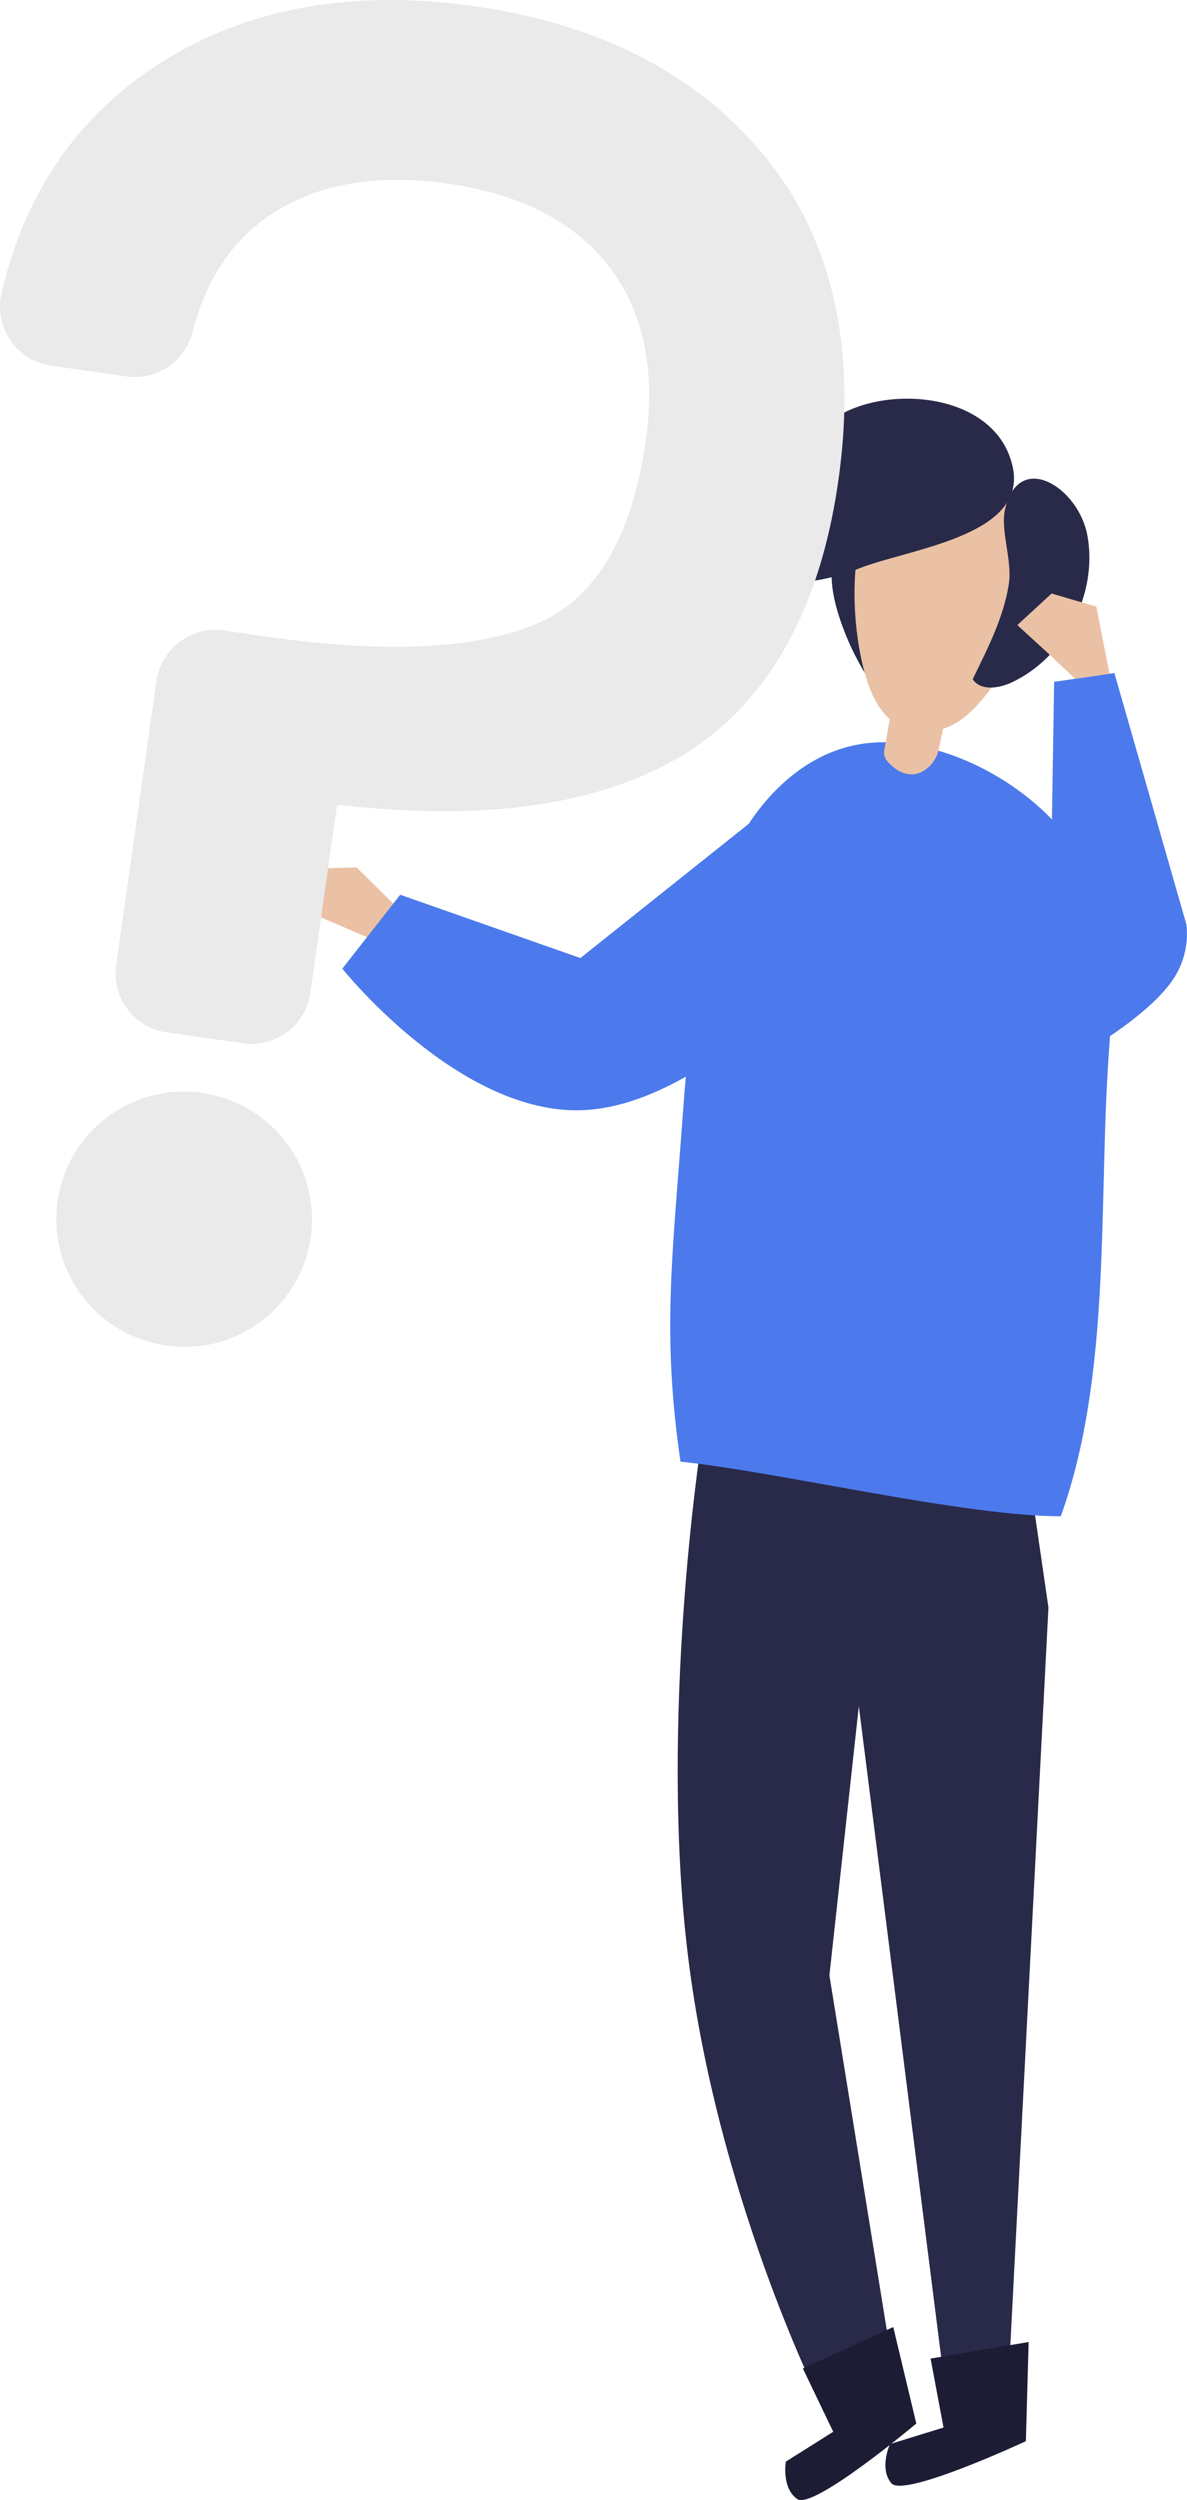
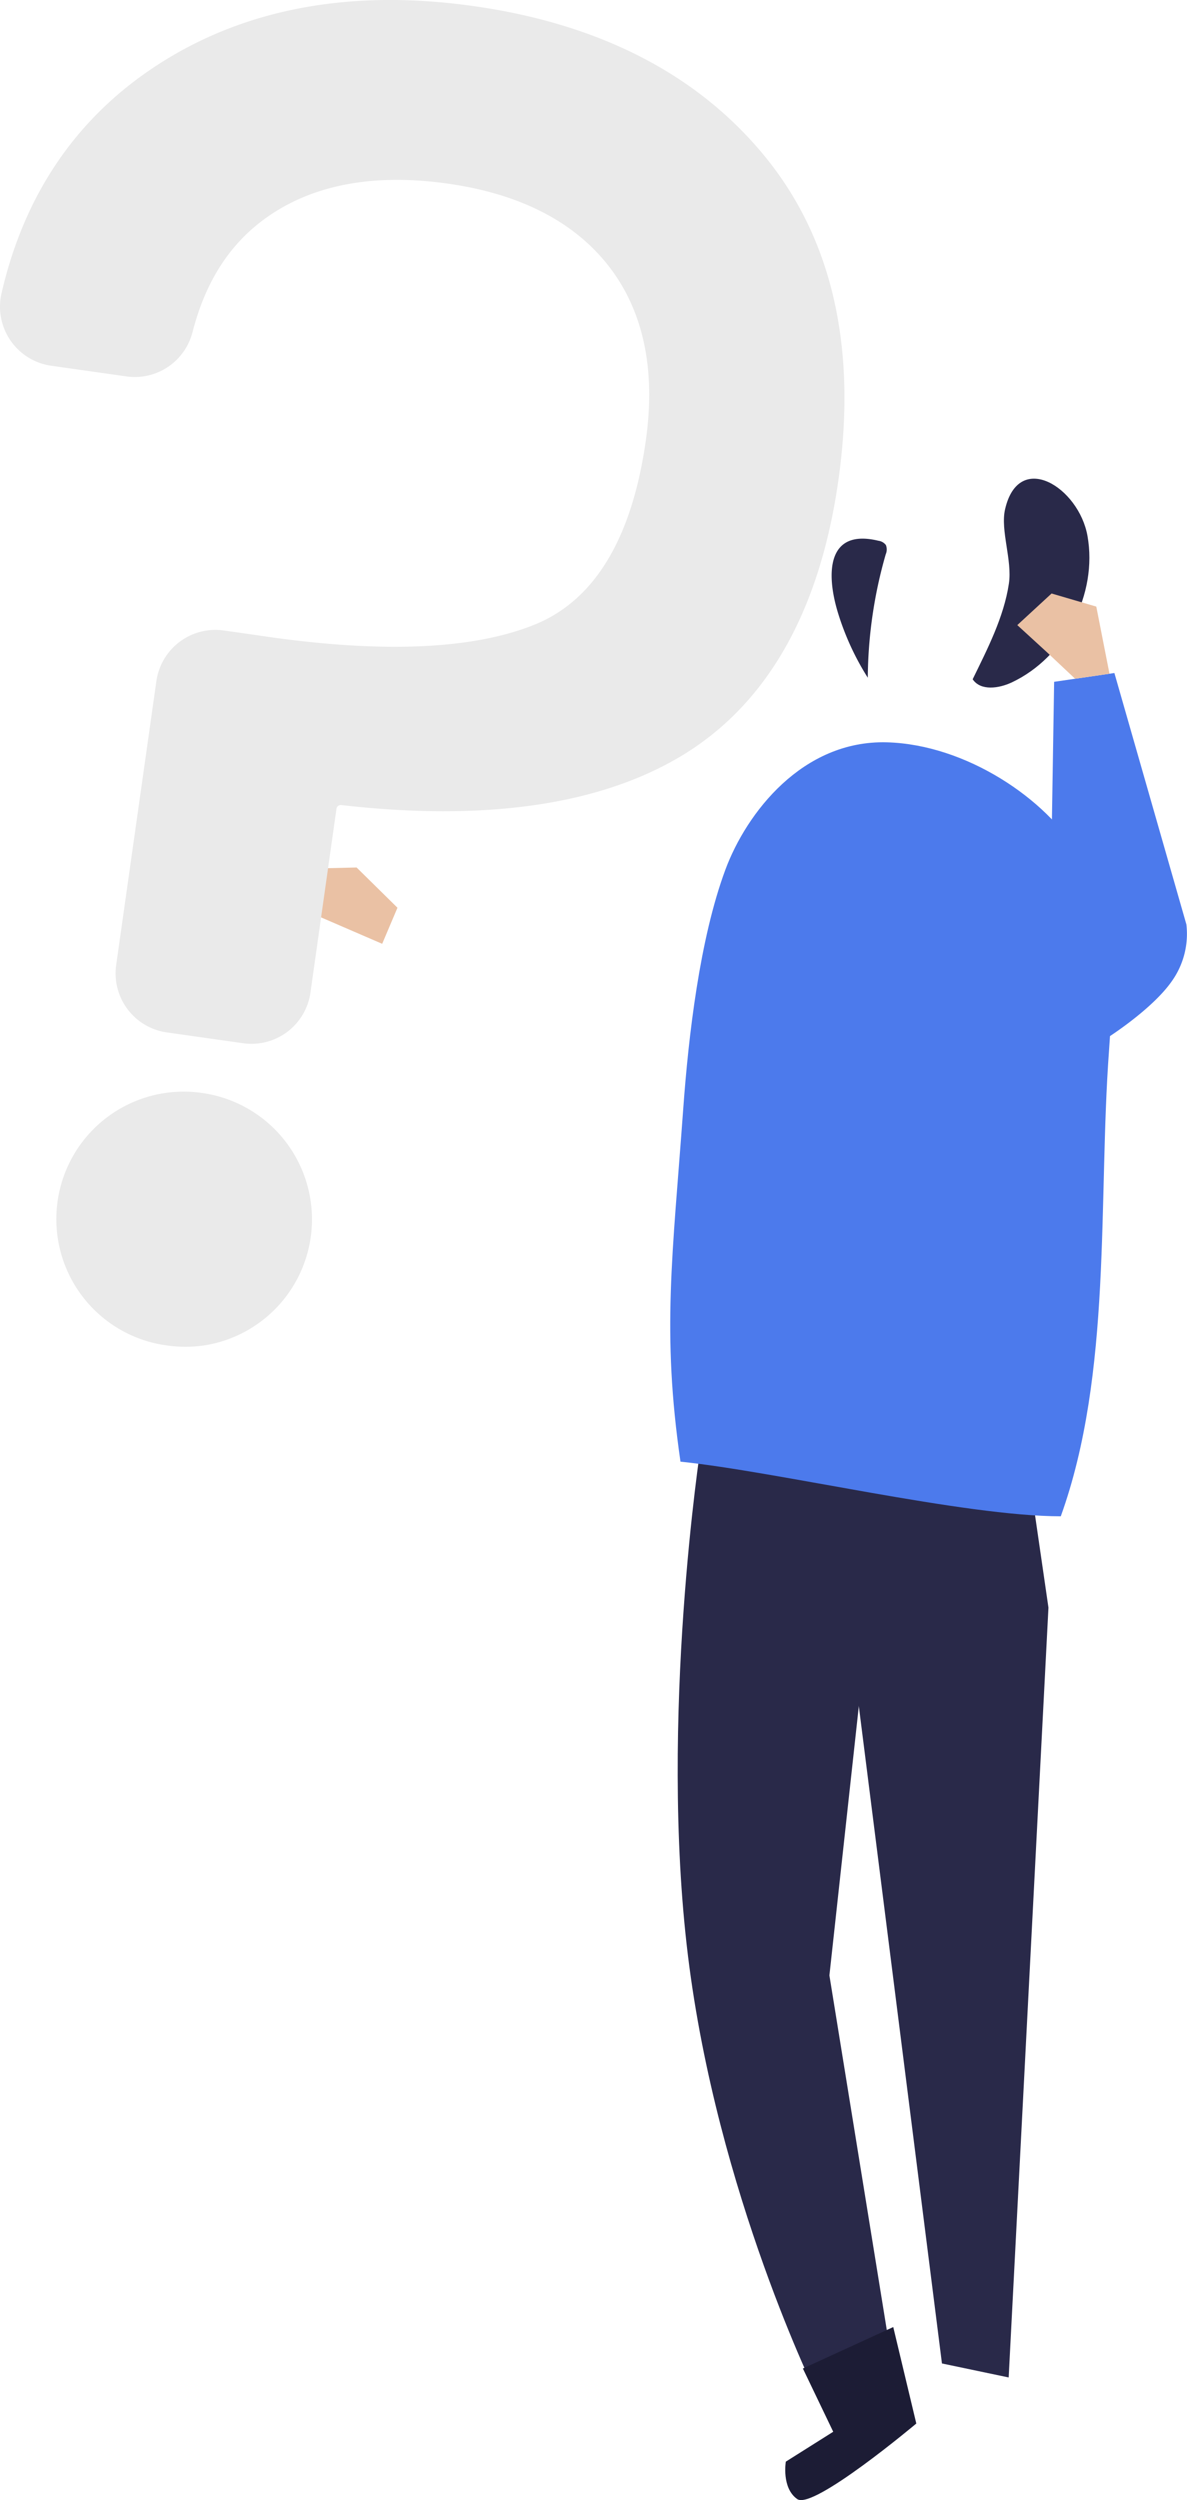
<svg xmlns="http://www.w3.org/2000/svg" width="365.02" height="768.173" viewBox="0 0 365.02 768.173">
  <defs>
    <style>.a{fill:#292949;}.b{fill:#1c1c35;}.c{fill:#eac1a4;}.d{fill:#4c7aec;}.e{fill:#eaeaea;}</style>
  </defs>
  <g transform="translate(-673.154 -102.904)">
    <g transform="translate(760.738 225.4)">
      <g transform="translate(118.526)">
        <g transform="translate(2.289 320.301)">
          <g transform="translate(47.226 9.216)">
            <path class="a" d="M996.393,451.8l6.095,41.94L990.256,730.283l-20.518-4.3L935.7,457.067Z" transform="translate(-935.698 -451.799)" />
          </g>
          <g transform="translate(0)">
-             <path class="a" d="M907.133,446.126s-12.93,83.77-3.965,156.816S943,738.308,943,738.308l23.216-8.633L946.661,608.956l17.953-164.168Z" transform="translate(-900.004 -444.788)" />
+             <path class="a" d="M907.133,446.126s-12.93,83.77-3.965,156.816S943,738.308,943,738.308l23.216-8.633L946.661,608.956l17.953-164.168" transform="translate(-900.004 -444.788)" />
          </g>
          <g transform="translate(33.074 272.211)">
            <path class="b" d="M958.148,651.893l-27.794,12.739,9.331,19.434-14.576,9.182s-1.374,8.092,3.521,11.509,36.607-23.221,36.607-23.221Z" transform="translate(-924.931 -651.893)" />
          </g>
          <g transform="translate(63.875 276.807)">
-             <path class="b" d="M992.412,655.39l-30.147,5.09,3.968,21.19-16.461,5.085s-3.426,7.458.415,12.028,41.379-12.927,41.379-12.927Z" transform="translate(-948.365 -655.39)" />
-           </g>
+             </g>
        </g>
        <g transform="translate(49.63 43.009)">
          <path class="a" d="M937.764,256.712a82.443,82.443,0,0,0,9.14,19.836,140.2,140.2,0,0,1,5.517-37.922,3.683,3.683,0,0,0,.049-2.847,3.456,3.456,0,0,0-2.313-1.317C934.309,230.635,934.018,244.548,937.764,256.712Z" transform="translate(-935.786 -233.816)" />
        </g>
        <g transform="translate(8.105)">
          <g transform="translate(48.555 22.108)">
-             <path class="c" d="M944.783,281.8c1.652,5.271,4.393,11.234,9.86,14.449,6.439,3.784,13.324,1.852,18.129-1.055,15.871-9.6,43.384-62.554,2.011-75.556C937.215,207.828,937.924,259.917,944.783,281.8Z" transform="translate(-941.134 -217.914)" />
-           </g>
+             </g>
          <g transform="translate(84.893 24.581)">
            <path class="a" d="M968.781,281.431c2.471,3.658,8.092,2.826,12.083.938,16.389-7.748,26.394-27.113,23.231-44.963-2.647-14.938-21.114-26.537-25.347-8.212-1.5,6.5,2.257,15.64,1.171,22.862C978.368,262.379,973.3,272.161,968.781,281.431Z" transform="translate(-968.781 -219.796)" />
          </g>
-           <path class="a" d="M948.685,205.852c-18.84,10.42-27.263,33.366-44.493,46.276a63.863,63.863,0,0,0,49.693,1.232c15.511-6.2,52.289-9.96,47.48-31.451C996.471,200.033,965.191,196.721,948.685,205.852Z" transform="translate(-904.192 -201.094)" />
        </g>
        <g transform="translate(0 105.572)">
          <path class="d" d="M1023.705,315.967c10.786,18.726,10.739,39.932,9.248,60.217-3.372,45.922,1,99.166-14.831,143.065-29.886-.028-87.18-13.732-116.947-16.792-5.8-39.924-2.421-63.265.85-108.474,1.613-22.29,5.074-52.2,12.962-73.431,6.46-17.384,23.679-39.833,49.672-39.119C989.018,282.1,1013.9,298.936,1023.705,315.967Z" transform="translate(-898.026 -281.416)" />
        </g>
-         <path class="c" d="M959.294,295.042c-2.724,1.151-6.058.669-9.288-2.457-2.779-2.69-1.922-3.569-1.332-7.533.869-5.842,2.424-11.656,3.626-17.443l16.093,3.346c-.016,0-3.234,15.669-3.482,16.738A10.317,10.317,0,0,1,959.294,295.042Z" transform="translate(-882.294 -180.184)" />
      </g>
      <g transform="translate(0 144.048)">
        <path class="c" d="M842.492,323.059l-12.568-12.37-19.815.469-2.261,10.05,29.943,12.934Z" transform="translate(-807.848 -310.69)" />
      </g>
      <g transform="translate(17.68 110.483)">
-         <path class="d" d="M985.873,294.749l-14.3-12.922-77.063,61.389-55.4-19.444L821.3,346.48s36.012,45.157,74.138,43.471S973.8,339.736,973.8,339.736Z" transform="translate(-821.299 -281.827)" />
-       </g>
+         </g>
    </g>
    <g transform="translate(673.155 102.904)">
      <g transform="translate(17.384 335.379)">
        <path class="e" d="M799.145,363.5a39.164,39.164,0,1,0-10.989,77.553,40.392,40.392,0,0,0,12.327-.076,39.211,39.211,0,0,0-1.338-77.476Z" transform="translate(-754.438 -363.062)" />
      </g>
      <g transform="translate(0 0)">
        <path class="e" d="M976.548,156.109c-20.575-25.23-50.719-40.816-89.595-46.326s-72.334,1.055-99.477,19.5c-23.6,16.038-39.006,39.168-45.8,68.749a18.322,18.322,0,0,0,15.282,22.243l23.149,3.281a18.314,18.314,0,0,0,20.3-13.585c4.143-16.057,11.848-27.762,23.558-35.783,14.174-9.708,32.668-13.028,54.964-9.868,22.227,3.149,38.9,11.714,49.55,25.45,10.605,13.7,14.417,31.692,11.328,53.485-4.255,30.038-15.727,49.056-34.1,56.523-19.343,7.861-48.158,8.957-85.7,3.254L810,301.613a18.333,18.333,0,0,0-20.7,15.562l-12.363,87.239a18.318,18.318,0,0,0,15.563,20.7l23.48,3.327a18.311,18.311,0,0,0,20.7-15.562l8.006-56.5a1.32,1.32,0,0,1,1.442-1.124c43.919,5.029,78.908.076,103.995-14.721,26.68-15.737,43.135-44.364,48.906-85.084C1004.776,214.9,997.214,181.471,976.548,156.109Z" transform="translate(-741.212 -107.896)" />
      </g>
    </g>
    <g transform="translate(995.776 309.696)">
      <path class="d" d="M1031.095,340.248l-22.136-77.236-18.531,2.7-1.539,95.926,17.775,13.546s13.827-8.718,19.935-17.453A25.046,25.046,0,0,0,1031.095,340.248Z" transform="translate(-988.888 -263.012)" />
    </g>
    <g transform="translate(985.986 285.264)">
      <path class="c" d="M1009.79,269.076l-4.055-20.628-13.754-4.024-10.541,9.709,9.214,8.429,8.568,8.058Z" transform="translate(-981.439 -244.424)" />
    </g>
  </g>
</svg>